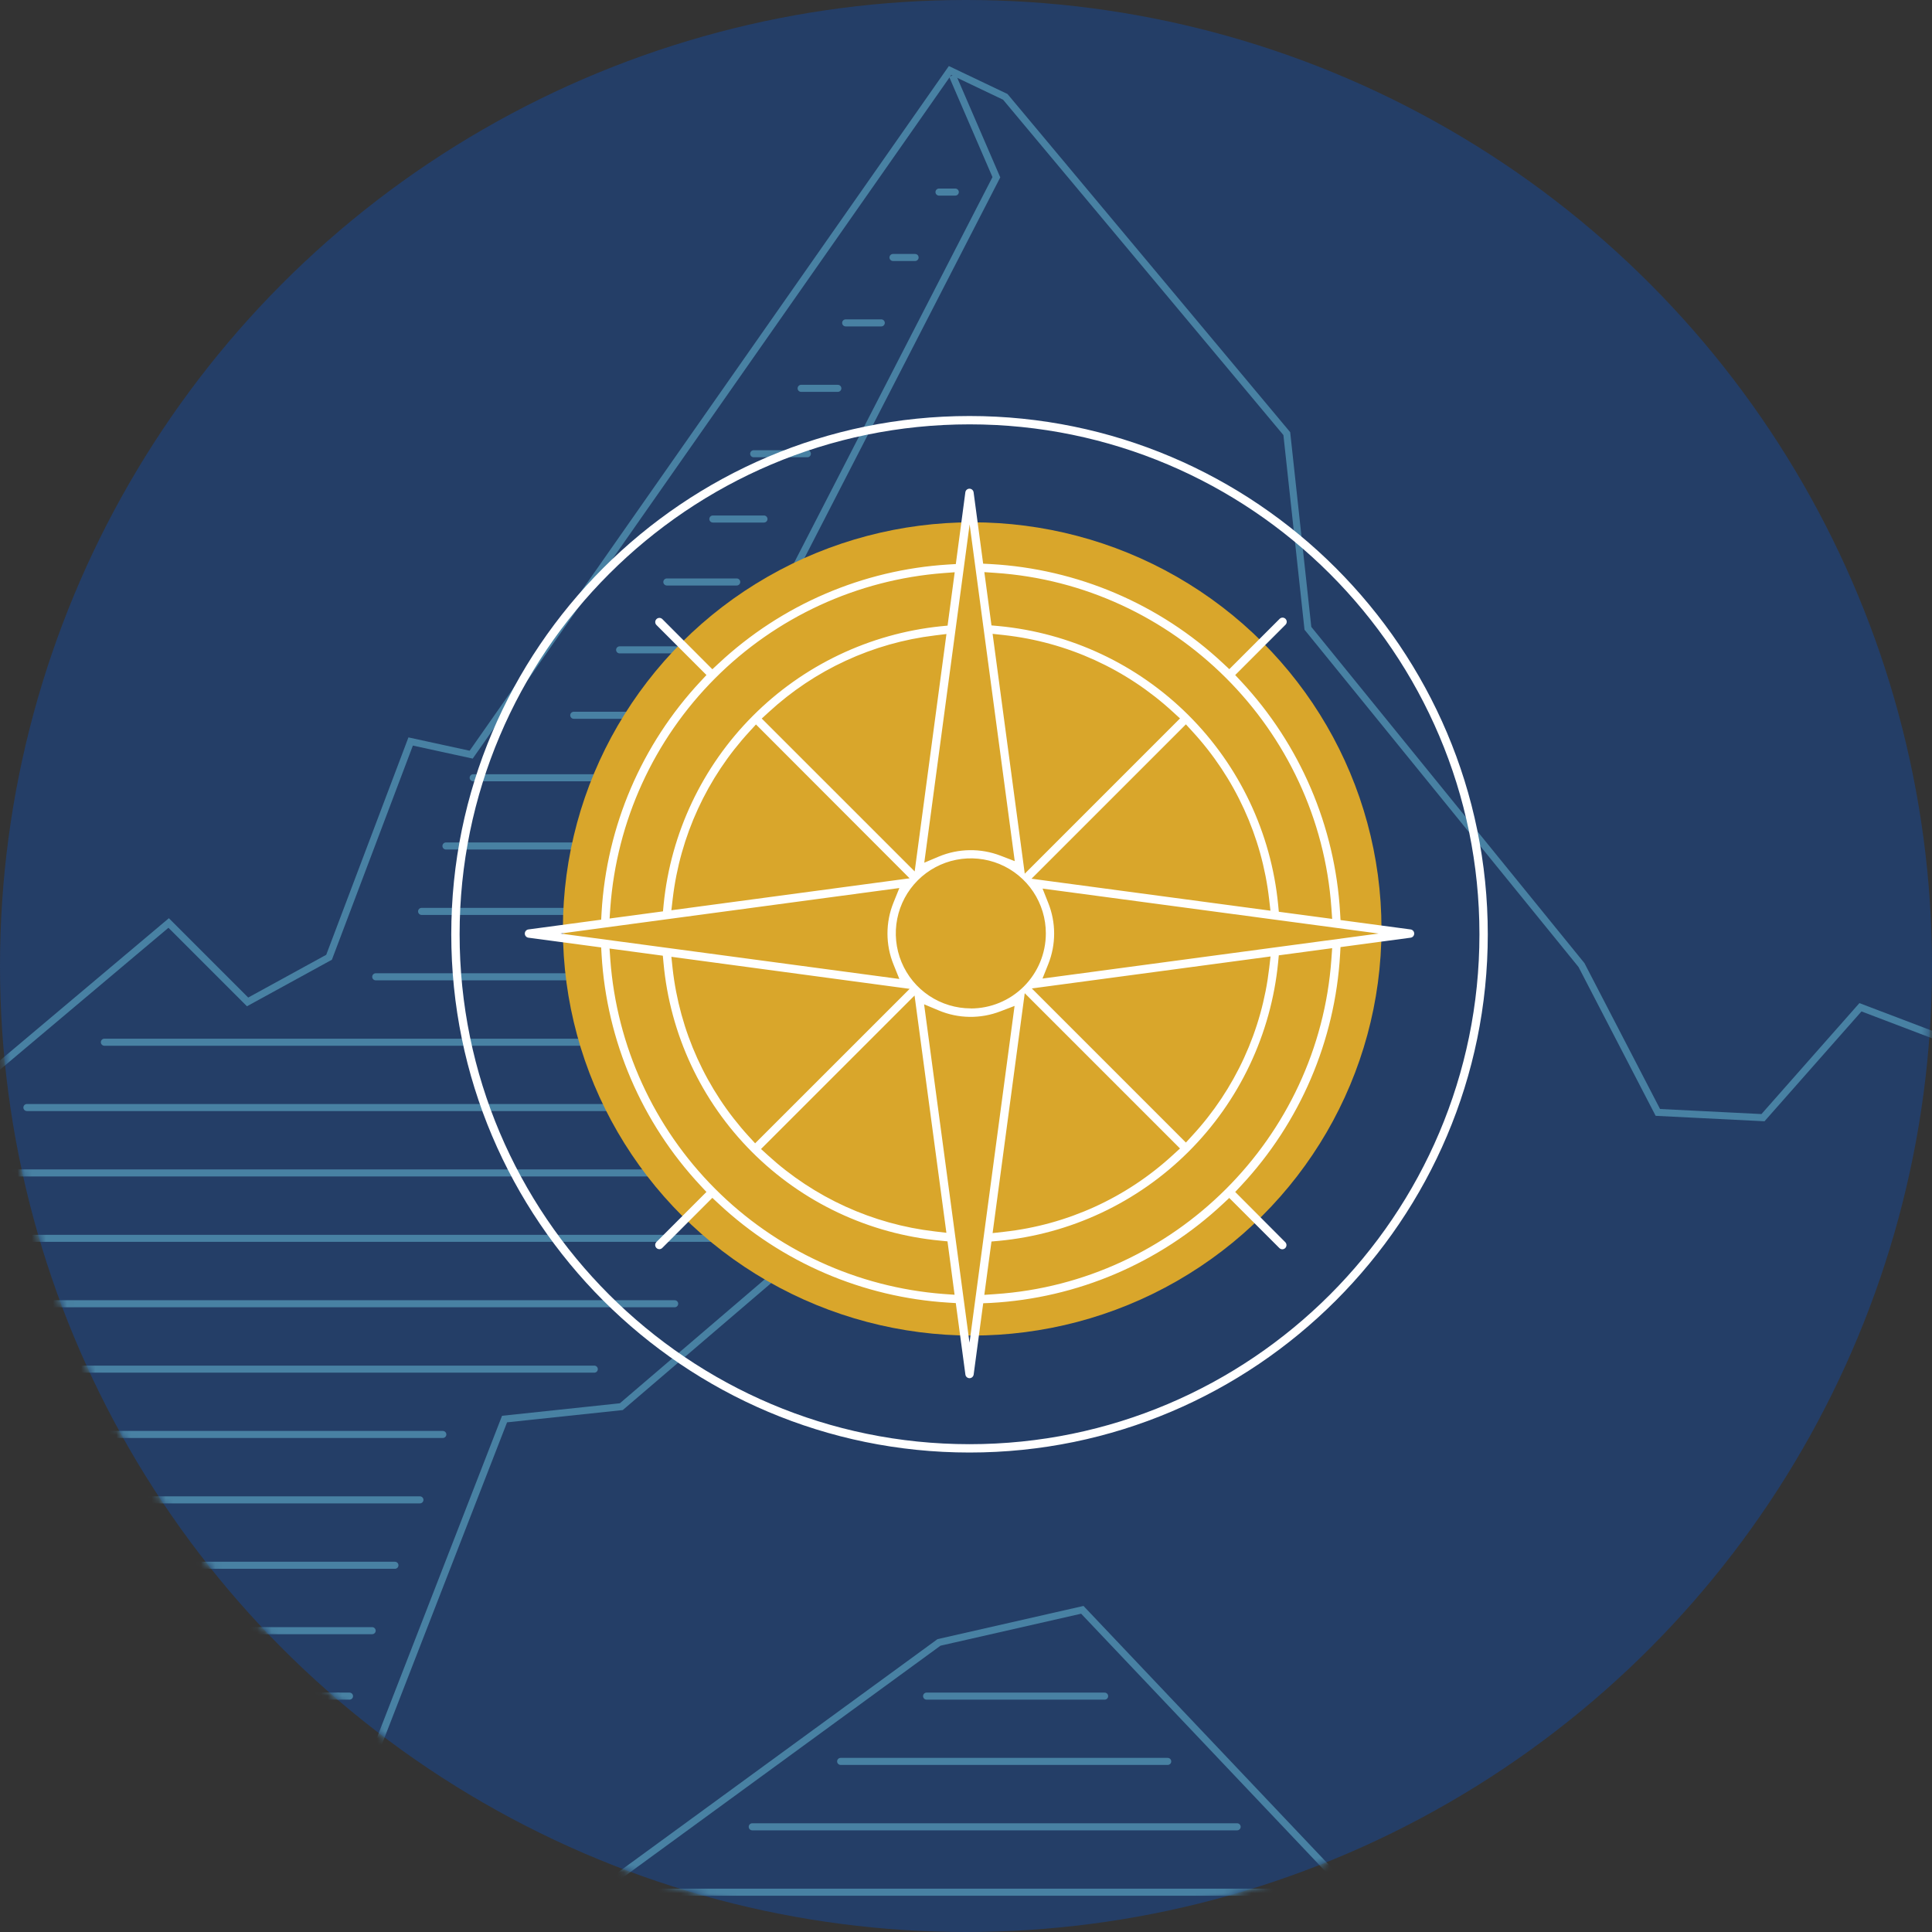
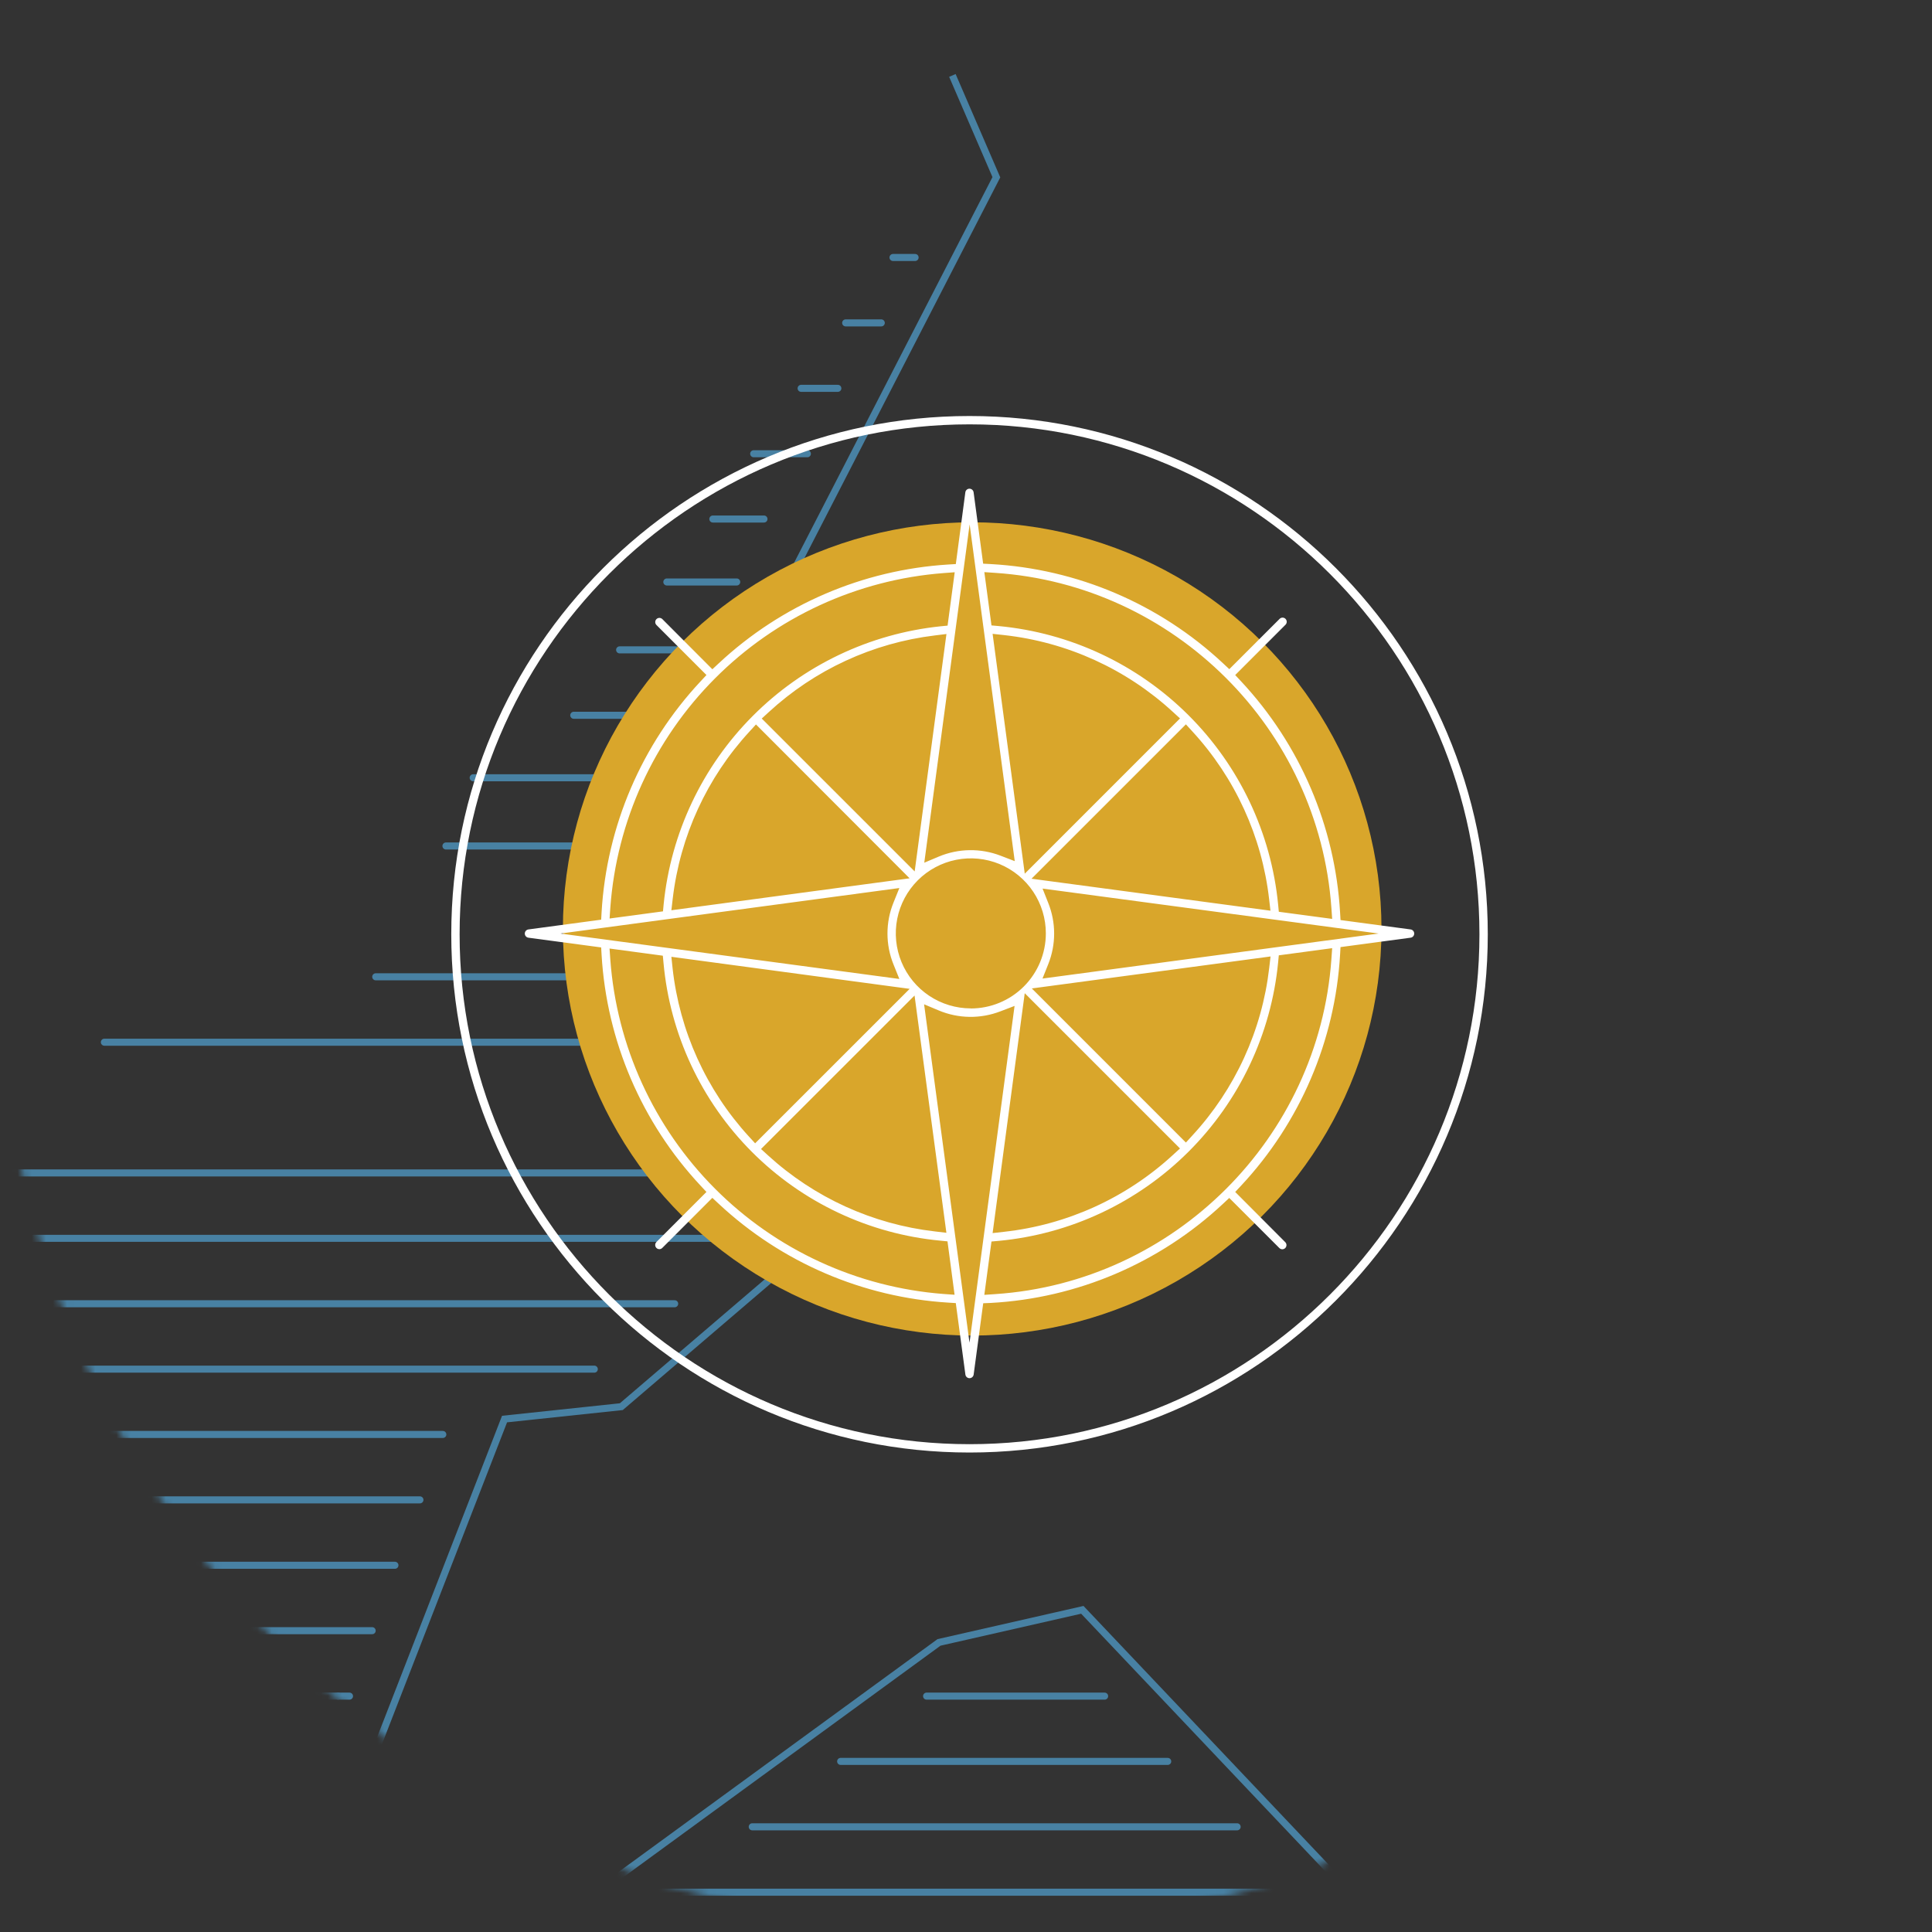
<svg xmlns="http://www.w3.org/2000/svg" width="274" height="274" viewBox="0 0 274 274" fill="none">
  <rect x="0" y="0" width="274" height="274" fill="#333333" stroke="none" />
-   <circle cx="137" cy="137" r="137" fill="#243E67" />
  <mask id="mask0_413_1177" style="mask-type:alpha" maskUnits="userSpaceOnUse" x="0" y="0" width="274" height="274">
    <circle cx="137" cy="137" r="137" fill="#243E67" />
  </mask>
  <g mask="url(#mask0_413_1177)">
-     <path d="M-119 307.033L-37.282 170.081L-25.709 172.693L23.92 130.9L35.113 142.092L46.669 135.76L58.241 105.159L66.822 107.027L134.736 10L142.572 13.736L182.497 61.498L185.489 89.106L224.29 136.868L235.119 157.764L250.031 158.509L263.851 142.852L287.36 151.796L348.546 246.211" stroke="#4881A3" stroke-miterlimit="10" />
    <path d="M232.888 312.069L153.497 228.309L133.17 232.931L64.291 283.21L45.69 267.806L71.557 201.254L88.116 199.497L152.642 144.279L168.916 115.514L145.946 100.111H134.326L119.508 119.868L99.451 106.507L141.307 25.136L135.07 10.699" stroke="#4881A3" stroke-miterlimit="10" />
    <path d="M238.064 284.443L250.713 267.757" stroke="#4881A3" stroke-linecap="round" stroke-linejoin="round" />
    <path d="M238.064 265.873L250.713 249.187" stroke="#4881A3" stroke-linecap="round" stroke-linejoin="round" />
    <path d="M263.378 284.443L250.729 267.757" stroke="#4881A3" stroke-linecap="round" stroke-linejoin="round" />
    <path d="M263.378 265.873L250.729 249.187" stroke="#4881A3" stroke-linecap="round" stroke-linejoin="round" />
    <path d="M250.698 310.596V250.819" stroke="#4881A3" stroke-linecap="round" stroke-linejoin="round" />
    <path d="M274.459 284.443L287.108 267.757" stroke="#4881A3" stroke-linecap="round" stroke-linejoin="round" />
    <path d="M274.459 265.873L287.108 249.187" stroke="#4881A3" stroke-linecap="round" stroke-linejoin="round" />
    <path d="M93.432 268.357H184.586" stroke="#4881A3" stroke-linecap="round" stroke-linejoin="round" />
    <path d="M-85.091 268.357H39.529" stroke="#4881A3" stroke-linecap="round" stroke-linejoin="round" />
    <path d="M106.685 259.081H175.453" stroke="#4881A3" stroke-linecap="round" stroke-linejoin="round" />
    <path d="M-79.565 259.081H41.318" stroke="#4881A3" stroke-linecap="round" stroke-linejoin="round" />
    <path d="M119.222 249.805H165.606" stroke="#4881A3" stroke-linecap="round" stroke-linejoin="round" />
    <path d="M-73.929 249.805H44.913" stroke="#4881A3" stroke-linecap="round" stroke-linejoin="round" />
    <path d="M131.411 240.548H156.661" stroke="#4881A3" stroke-linecap="round" stroke-linejoin="round" />
    <path d="M47.953 240.548H49.567" stroke="#4881A3" stroke-linecap="round" stroke-linejoin="round" />
    <path d="M-68.595 240.548H47.951" stroke="#4881A3" stroke-linecap="round" stroke-linejoin="round" />
    <path d="M-62.974 231.266H52.781" stroke="#4881A3" stroke-linecap="round" stroke-linejoin="round" />
    <path d="M-57.544 221.99H56.01" stroke="#4881A3" stroke-linecap="round" stroke-linejoin="round" />
    <path d="M-52.1 212.714H59.555" stroke="#4881A3" stroke-linecap="round" stroke-linejoin="round" />
    <path d="M-46.478 203.438H62.801" stroke="#4881A3" stroke-linecap="round" stroke-linejoin="round" />
    <path d="M-40.953 194.175H84.284" stroke="#4881A3" stroke-linecap="round" stroke-linejoin="round" />
    <path d="M-35.412 184.899H95.683" stroke="#4881A3" stroke-linecap="round" stroke-linejoin="round" />
    <path d="M-16.542 175.623H106.796" stroke="#4881A3" stroke-linecap="round" stroke-linejoin="round" />
    <path d="M-7.17 166.347H117.75" stroke="#4881A3" stroke-linecap="round" stroke-linejoin="round" />
-     <path d="M3.815 157.072H128.689" stroke="#4881A3" stroke-linecap="round" stroke-linejoin="round" />
    <path d="M14.801 147.808H138.645" stroke="#4881A3" stroke-linecap="round" stroke-linejoin="round" />
    <path d="M53.287 138.532H147.939" stroke="#4881A3" stroke-linecap="round" stroke-linejoin="round" />
-     <path d="M59.792 129.256H153.083" stroke="#4881A3" stroke-linecap="round" stroke-linejoin="round" />
    <path d="M63.246 119.98H158.23" stroke="#4881A3" stroke-linecap="round" stroke-linejoin="round" />
    <path d="M134.119 110.303H154.414" stroke="#4881A3" stroke-linecap="round" stroke-linejoin="round" />
    <path d="M67.107 110.303H95.809" stroke="#4881A3" stroke-linecap="round" stroke-linejoin="round" />
    <path d="M81.371 101.441H94.668" stroke="#4881A3" stroke-linecap="round" stroke-linejoin="round" />
    <path d="M87.876 92.165H99.227" stroke="#4881A3" stroke-linecap="round" stroke-linejoin="round" />
    <path d="M94.573 82.537H104.483" stroke="#4881A3" stroke-linecap="round" stroke-linejoin="round" />
    <path d="M101.097 73.608H108.348" stroke="#4881A3" stroke-linecap="round" stroke-linejoin="round" />
    <path d="M106.889 64.35H114.503" stroke="#4881A3" stroke-linecap="round" stroke-linejoin="round" />
    <path d="M113.617 55.075H118.825" stroke="#4881A3" stroke-linecap="round" stroke-linejoin="round" />
    <path d="M119.934 45.792H124.984" stroke="#4881A3" stroke-linecap="round" stroke-linejoin="round" />
    <path d="M126.646 36.517H129.78" stroke="#4881A3" stroke-linecap="round" stroke-linejoin="round" />
-     <path d="M133.17 27.241H135.481" stroke="#4881A3" stroke-linecap="round" stroke-linejoin="round" />
  </g>
  <ellipse cx="137.878" cy="131.743" rx="58.046" ry="57.669" fill="#D9A62B" />
  <path d="M137.5 59C96.975 59 64 91.974 64 132.502C64 173.03 96.975 206 137.5 206C178.025 206 211 173.026 211 132.502C211 91.977 178.029 59 137.5 59ZM137.5 204.817C97.624 204.817 65.183 172.369 65.183 132.502C65.183 92.635 97.624 60.183 137.5 60.183C177.375 60.183 209.817 92.624 209.817 132.502C209.817 172.38 177.372 204.817 137.5 204.817Z" fill="white" />
  <path d="M200.055 131.814L190.116 130.485L190.054 129.43C189.348 117.197 184.384 105.596 176.023 96.639L175.179 95.737L182.281 88.632C182.342 88.579 182.392 88.514 182.428 88.44C182.463 88.367 182.483 88.287 182.486 88.206C182.489 88.125 182.475 88.044 182.446 87.968C182.416 87.893 182.371 87.824 182.314 87.766C182.257 87.709 182.188 87.663 182.113 87.633C182.037 87.604 181.956 87.59 181.875 87.592C181.794 87.595 181.714 87.615 181.64 87.65C181.567 87.685 181.502 87.734 181.448 87.796L174.343 94.901L173.441 94.058C164.446 85.653 152.784 80.676 140.492 79.997L139.433 79.942L138.079 69.821C138.058 69.679 137.988 69.549 137.88 69.454C137.772 69.36 137.634 69.307 137.491 69.306C137.348 69.307 137.21 69.359 137.103 69.453C136.996 69.546 136.926 69.676 136.907 69.817L135.556 79.997L134.508 80.059C122.351 80.809 110.834 85.765 101.931 94.076L101.029 94.915L93.924 87.792C93.812 87.687 93.663 87.629 93.509 87.631C93.356 87.633 93.209 87.696 93.1 87.804C92.991 87.913 92.929 88.06 92.927 88.214C92.924 88.368 92.982 88.516 93.088 88.628L100.193 95.733L99.35 96.639C90.998 105.581 86.034 117.161 85.318 129.375L85.259 130.43L74.941 131.814C74.799 131.834 74.669 131.904 74.575 132.011C74.481 132.119 74.43 132.257 74.43 132.4C74.43 132.543 74.481 132.681 74.575 132.789C74.669 132.897 74.799 132.967 74.941 132.986L85.259 134.366L85.318 135.422C86.039 147.631 91.002 159.205 99.35 168.144L100.189 169.045L93.088 176.151C93.006 176.234 92.951 176.339 92.929 176.453C92.907 176.567 92.918 176.686 92.963 176.793C93.007 176.901 93.082 176.993 93.178 177.059C93.274 177.124 93.388 177.16 93.504 177.162C93.661 177.16 93.812 177.097 93.924 176.987L101.026 169.881L101.931 170.725C110.832 179.035 122.346 183.99 134.5 184.742L135.552 184.807L136.914 194.943C136.932 195.085 137.002 195.216 137.109 195.31C137.217 195.405 137.355 195.457 137.498 195.458C137.641 195.457 137.779 195.405 137.886 195.311C137.994 195.217 138.065 195.088 138.086 194.947L139.441 184.829L140.492 184.786C152.781 184.115 164.442 179.143 173.434 170.739L174.336 169.896L181.441 177.001C181.551 177.112 181.701 177.175 181.857 177.177C182.015 177.175 182.165 177.112 182.277 177.001C182.387 176.89 182.449 176.74 182.449 176.583C182.449 176.427 182.387 176.277 182.277 176.165L175.179 169.045L176.023 168.144C184.381 159.193 189.345 147.6 190.054 135.374L190.113 134.319L200.055 132.986C200.197 132.967 200.327 132.897 200.421 132.789C200.515 132.681 200.566 132.543 200.566 132.4C200.566 132.257 200.515 132.119 200.421 132.011C200.327 131.904 200.197 131.834 200.055 131.814ZM141.16 81.246C166.544 82.954 187.035 103.364 188.82 128.758L188.93 130.321L181.364 129.31L181.269 128.298C180.278 118.135 175.779 108.633 168.547 101.424C161.314 94.215 151.798 89.748 141.631 88.789L140.613 88.698L139.601 81.14L141.16 81.246ZM146.334 140.183L180.192 135.648L180.002 137.276C178.974 146.158 175.153 154.483 169.089 161.053L168.187 162.039L146.334 140.183ZM167.351 162.879L166.365 163.78C159.744 169.882 151.347 173.707 142.398 174.697L140.773 174.88L145.33 140.858L167.351 162.879ZM137.684 143.012C135.58 143.012 133.523 142.388 131.773 141.219C130.023 140.05 128.659 138.388 127.854 136.444C127.049 134.499 126.838 132.36 127.249 130.296C127.66 128.232 128.674 126.336 130.162 124.848C131.65 123.361 133.547 122.347 135.611 121.937C137.675 121.527 139.814 121.738 141.758 122.544C143.703 123.35 145.364 124.714 146.533 126.465C147.701 128.215 148.325 130.272 148.324 132.377C148.323 135.199 147.202 137.905 145.207 139.901C143.212 141.898 140.506 143.021 137.684 143.023V143.012ZM129.703 141.187L134.219 174.836L132.58 174.643C123.756 173.622 115.478 169.848 108.92 163.857L107.93 162.955L129.703 141.187ZM107.094 162.148L106.192 161.162C100.157 154.56 96.374 146.211 95.388 137.32L95.216 135.695L129.009 140.241L107.094 162.148ZM129.002 124.563L95.216 129.094L95.406 127.462C96.444 118.598 100.262 110.29 106.313 103.729L107.214 102.744L129.002 124.563ZM108.032 101.904L109.018 101.002C115.537 94.99 123.783 91.183 132.587 90.118L134.227 89.917L129.721 123.588L108.032 101.904ZM140.773 89.891L142.398 90.07C151.347 91.061 159.745 94.886 166.365 100.987L167.351 101.889L145.334 123.909L140.773 89.891ZM168.187 102.729L169.089 103.715C175.154 110.297 178.972 118.635 179.991 127.528L180.178 129.156L146.294 124.621L168.187 102.729ZM137.516 74.37L143.913 122.128L141.905 121.357C139.077 120.267 135.938 120.312 133.142 121.481L131.083 122.35L137.516 74.37ZM86.559 128.7C87.457 116.446 92.721 104.92 101.395 96.218C110.069 87.515 121.577 82.213 133.829 81.275L135.399 81.158L134.387 88.727L133.379 88.825C123.301 89.878 113.893 94.373 106.742 101.553C99.591 108.732 95.134 118.157 94.121 128.24L94.026 129.251L86.453 130.266L86.559 128.7ZM79.472 132.398L127.548 125.943L126.727 127.981C125.574 130.808 125.574 133.974 126.727 136.802L127.548 138.839L79.472 132.398ZM133.821 183.515C121.572 182.574 110.066 177.271 101.394 168.57C92.721 159.868 87.456 148.346 86.556 136.093L86.446 134.523L94.004 135.538L94.099 136.55C95.017 146.668 99.445 156.147 106.617 163.344C113.789 170.54 123.253 175.001 133.368 175.953L134.376 176.052L135.38 183.624L133.821 183.515ZM137.498 190.423L131.057 142.432L133.117 143.297C135.91 144.474 139.052 144.521 141.88 143.429L143.888 142.662L137.498 190.423ZM188.82 136.035C187.024 161.407 166.548 181.828 141.16 183.533L139.598 183.639L140.613 176.074L141.631 175.983C151.794 175.026 161.308 170.562 168.539 163.358C175.771 156.154 180.271 146.658 181.266 136.499L181.361 135.487L188.93 134.472L188.82 136.035ZM147.849 138.781L148.66 136.751C149.781 133.958 149.781 130.839 148.66 128.046L147.857 126.02L195.513 132.395L147.849 138.781Z" fill="white" />
</svg>